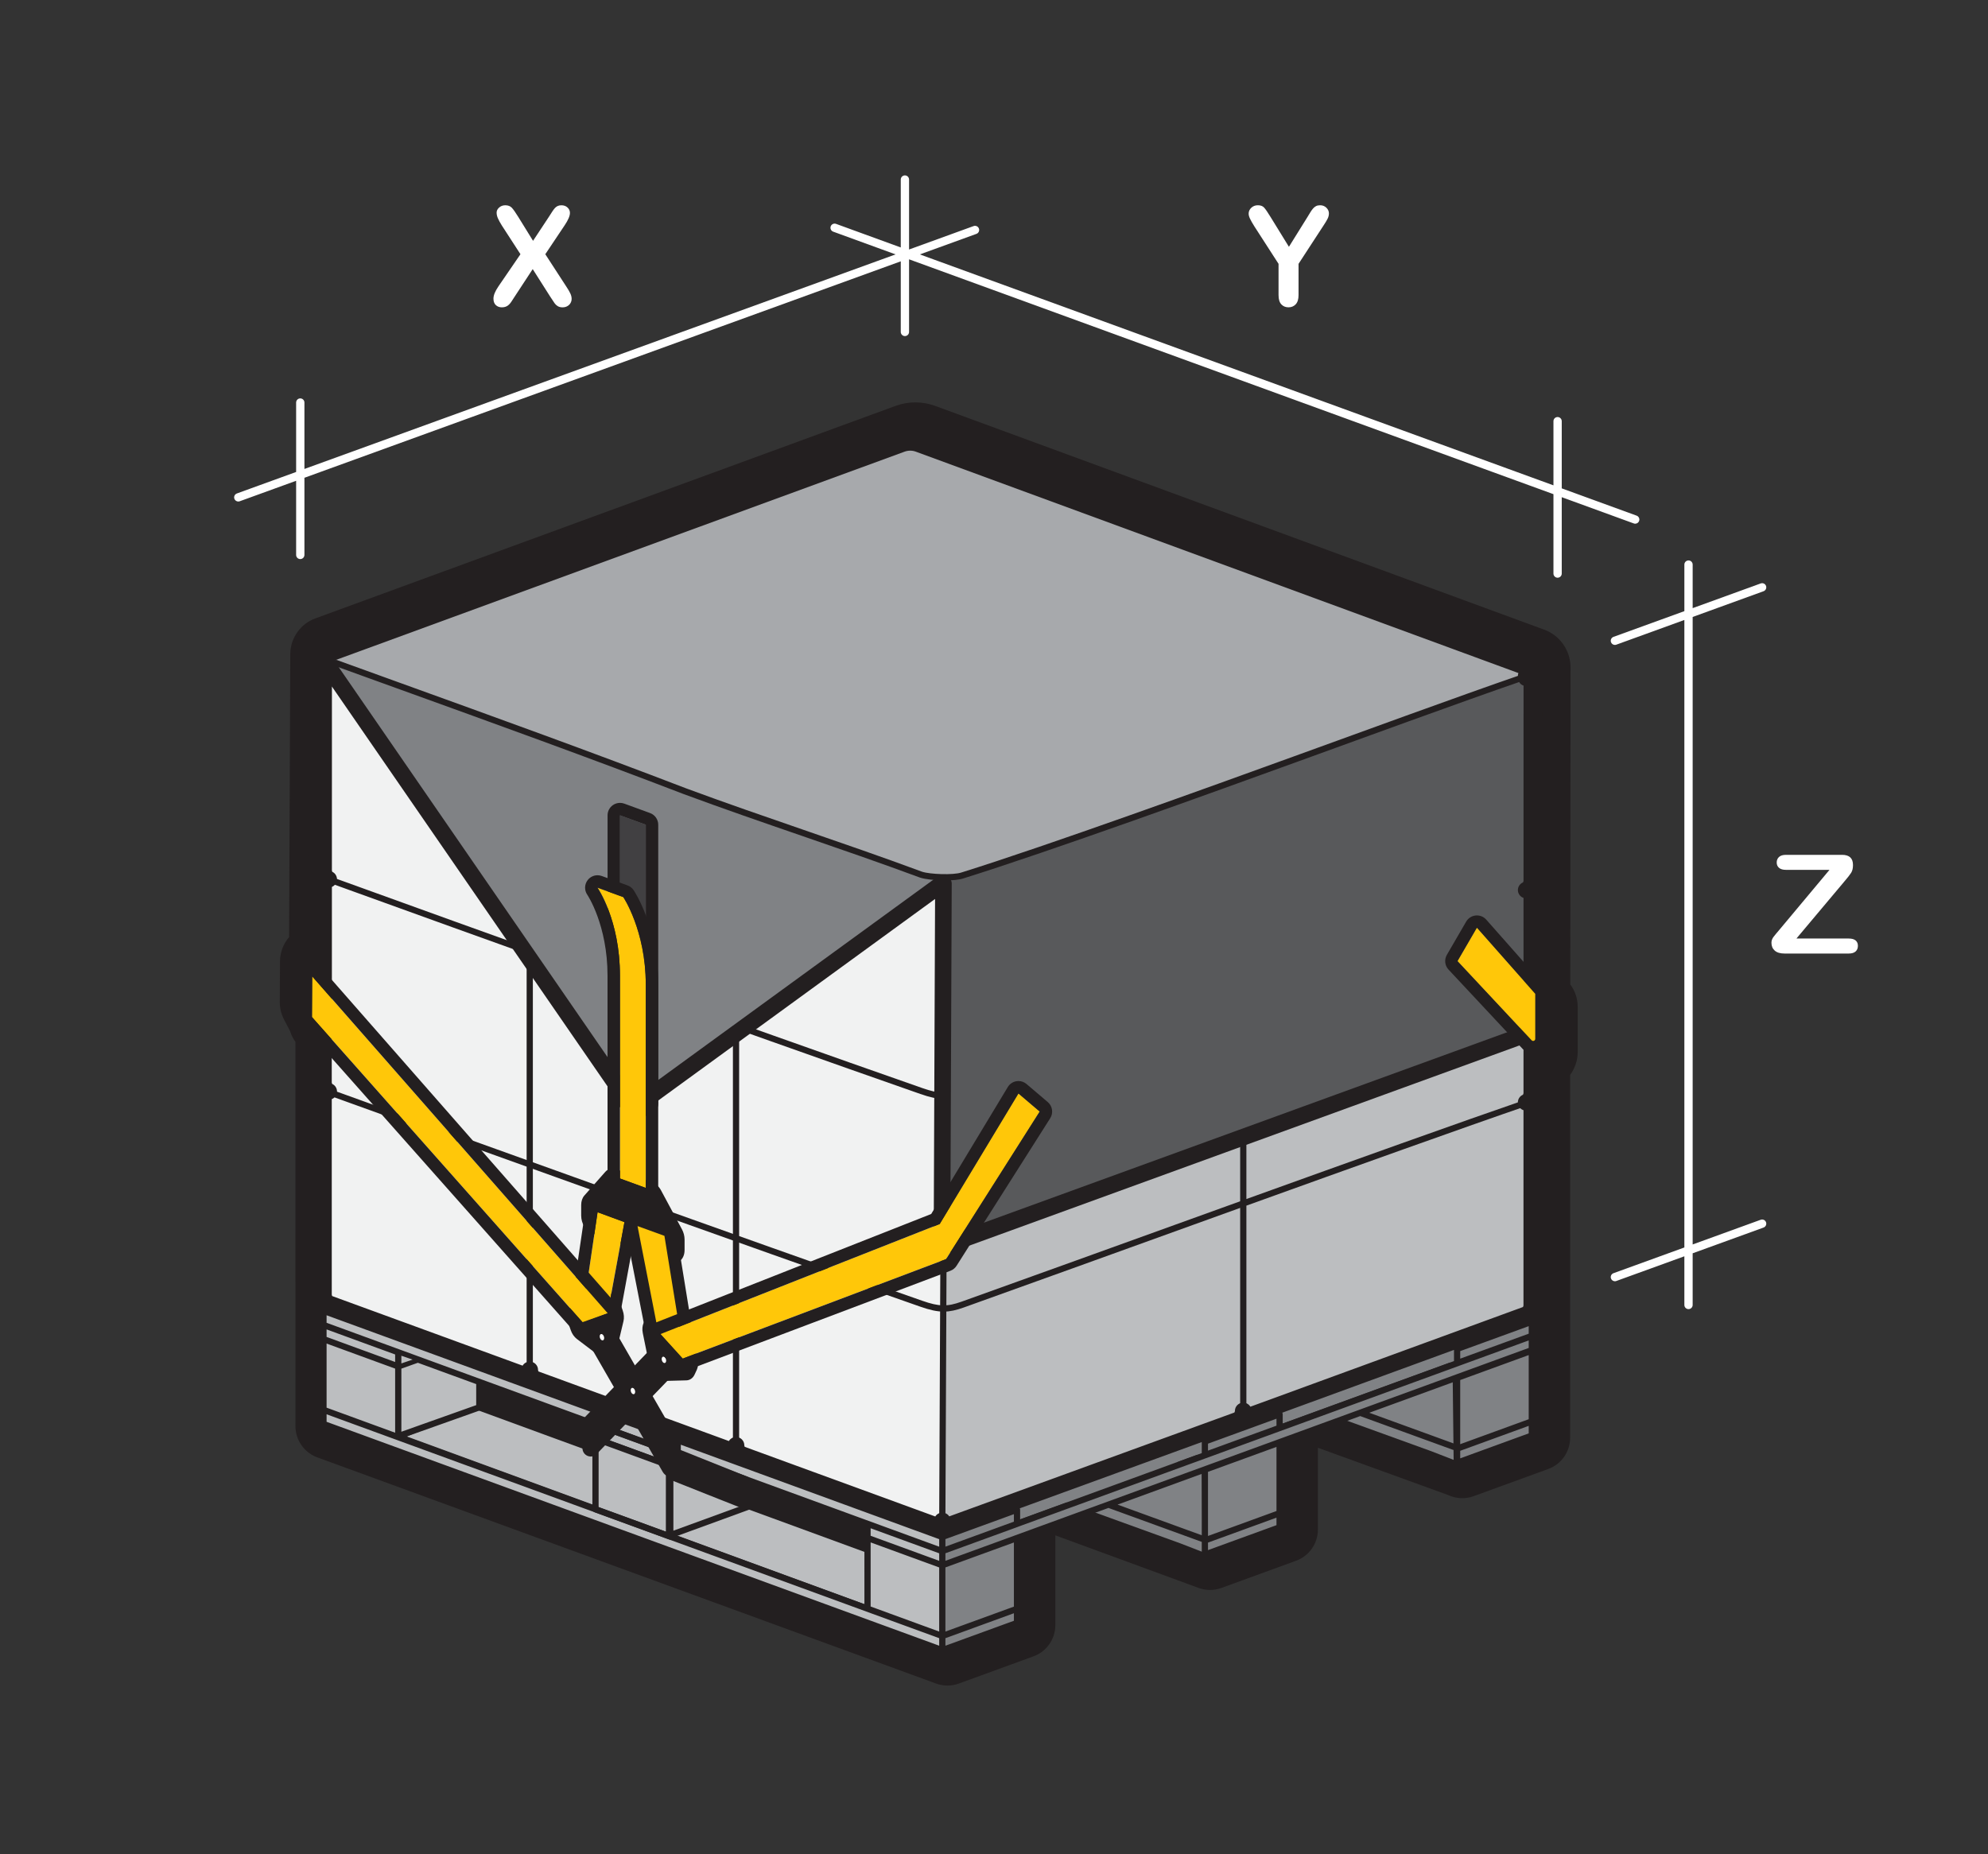
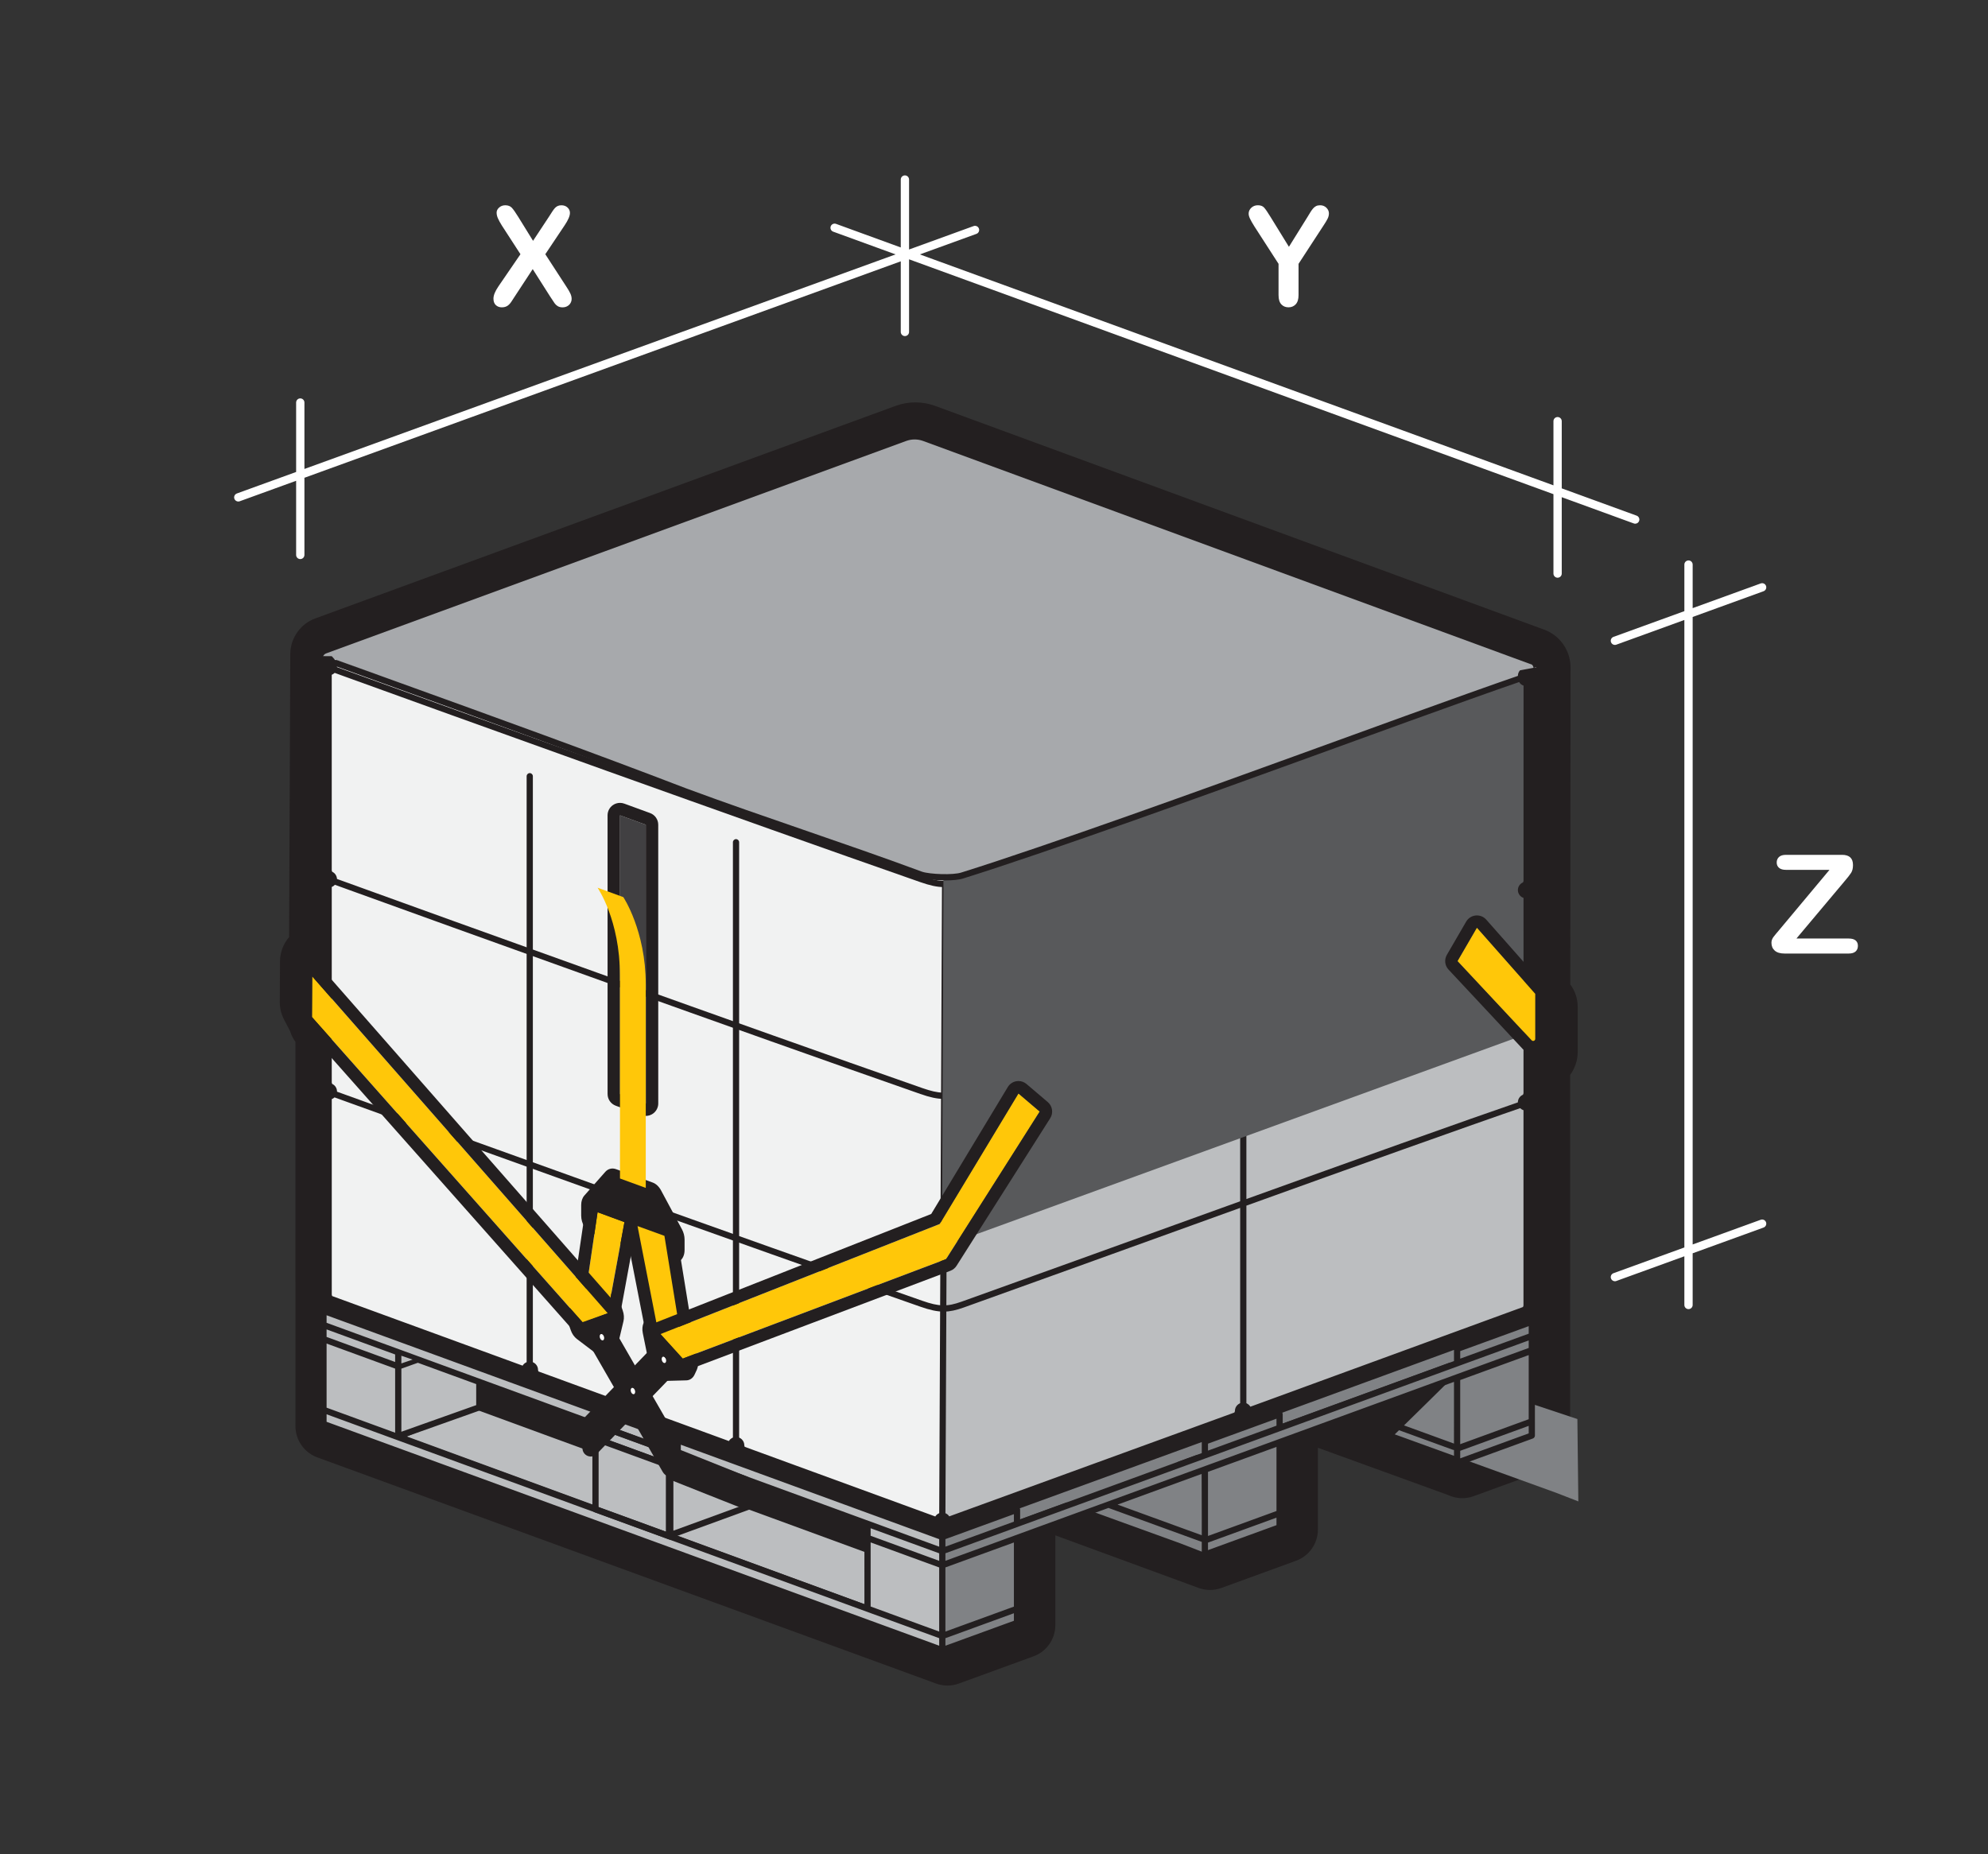
<svg xmlns="http://www.w3.org/2000/svg" id="Layer_1" version="1.1" viewBox="0 0 679.328 633.719">
  <rect x="0" y="0" width="679.328" height="633.719" fill="#333333" stroke="none" />
  <defs>
    <style>
      .st0, .st1, .st2 {
        fill: none;
      }

      .st3 {
        fill: #58595b;
      }

      .st4 {
        fill: #414042;
      }

      .st5 {
        fill: #231f20;
      }

      .st6 {
        fill: #bcbec0;
      }

      .st1 {
        stroke-width: 5.669px;
      }

      .st1, .st2 {
        stroke: #231f20;
        stroke-linecap: round;
        stroke-linejoin: round;
      }

      .st7 {
        fill: #f1f2f2;
      }

      .st2 {
        stroke-width: 14.173px;
      }

      .st8 {
        fill: #fff;
      }

      .st9 {
        fill: #ffc709;
      }

      .st10 {
        fill: #808285;
      }

      .st11 {
        fill: #a7a9ac;
      }
    </style>
  </defs>
  <path class="st2" d="M462.814-115.541" />
  <path class="st1" d="M615.641,98.829" />
  <path class="st5" d="M536.582,336.458l.091-108.37c0-5.742-3.624-10.921-9.02-12.889l-208.106-76.474c-4.352-1.588-9.146-1.589-13.497-.004l-198.286,72.64c-5.102,1.856-8.545,6.751-8.569,12.181l-.402,96.758c-1.981,2.286-3.096,5.201-3.114,8.261l-.076,13.931c-.009,2.073.494,4.139,1.454,5.972l2.086,3.989c.381,1.305.995,2.535,1.808,3.624l.009,131.384c0,4.743,2.993,9.022,7.445,10.648l211.187,77.205c1.331.526,2.733.793,4.168.793,1.33,0,2.638-.231,3.883-.686l25.525-9.303c4.462-1.623,7.46-5.905,7.46-10.654v-30.695l49,17.987c2.499.904,5.248.9,7.741-.009l25.525-9.303c4.462-1.623,7.46-5.905,7.46-10.654v-27.963l44.488,16.155c2.728,1.287,5.892,1.432,8.715.396l25.525-9.303c4.462-1.623,7.46-5.905,7.46-10.655v-4.909l.005-119.119c1.676-2.289,2.583-5.037,2.583-7.904v-15.381c0-2.769-.898-5.448-2.549-7.648h0Z" />
-   <path class="st10" d="M496.404,470.816l-42.609-14.191s-18.668,18.442-19.802,19.434l55.105,19.952,7.632,2.96-.326-28.154h0Z" />
+   <path class="st10" d="M496.404,470.816s-18.668,18.442-19.802,19.434l55.105,19.952,7.632,2.96-.326-28.154h0Z" />
  <polygon class="st6" points="136.088 491.033 161.639 480.266 322.12 539.087 296.568 549.853 136.088 491.033" />
  <path class="st5" d="M296.569,550.916c-.124,0-.248-.021-.366-.064l-160.48-58.821c-.41-.15-.687-.536-.696-.973-.011-.437.247-.835.649-1.005l25.551-10.767c.248-.104.527-.11.779-.019l160.48,58.821c.41.15.687.536.696.973.011.437-.247.835-.649,1.005l-25.551,10.767c-.132.056-.272.083-.413.083ZM138.989,490.963l157.552,57.749,22.677-9.556-157.552-57.749-22.677,9.556h0Z" />
  <polygon class="st6" points="321.999 564.004 110.538 486.7 110.538 481.865 321.999 559.169 321.999 564.004" />
  <polygon class="st6" points="228.597 524.853 256.029 514.842 256.03 491.017 228.597 501.027 228.597 524.853" />
  <polygon class="st6" points="228.597 501.027 254.149 490.261 254.149 485.427 228.597 496.193 228.597 501.027" />
  <path class="st5" d="M228.597,502.091c-.206,0-.411-.061-.588-.178-.297-.197-.476-.529-.476-.886v-4.835c.002-.428.258-.813.651-.979l25.551-10.766c.328-.138.705-.104,1.001.094.297.197.476.529.476.886v4.834c0,.428-.257.813-.65.979l-25.552,10.767c-.133.056-.273.084-.413.084ZM229.66,496.899v2.527l23.426-9.871v-2.526l-23.426,9.87Z" />
  <polygon class="st6" points="136.088 490.859 163.787 481.011 163.787 463.72 151.545 461.652 136.088 460.24 136.088 490.859" />
  <polygon class="st6" points="321.997 530.162 110.536 452.858 110.536 448.024 321.997 525.327 321.997 530.162" />
  <polygon class="st6" points="136.088 467.034 110.536 457.693 110.536 452.858 136.088 462.199 136.088 467.034" />
  <polygon class="st6" points="136.089 491.206 110.538 481.865 110.536 457.693 136.088 467.034 136.089 491.206" />
  <path class="st10" d="M338.135,505.84c-5.265,8.107-10.336,16.398-15.965,24.243l201.273-73.458-29.808-12.605-151.147,55.147c-1.454,2.222-2.907,4.445-4.353,6.673h0Z" />
  <path class="st5" d="M322.17,531.147c-.325,0-.642-.15-.847-.421-.282-.371-.289-.883-.017-1.263,4.102-5.718,7.977-11.781,11.724-17.645,1.4-2.19,2.8-4.381,4.213-6.558h0c1.448-2.229,2.901-4.453,4.355-6.677.125-.191.31-.338.525-.416l151.147-55.147c.25-.095.53-.086.778.019l29.808,12.604c.402.171.659.569.648,1.006s-.287.822-.698.972l-201.273,73.459c-.119.044-.242.065-.364.065v.002ZM339.027,506.419h0c-1.41,2.172-2.808,4.357-4.204,6.544-3.162,4.947-6.414,10.036-9.826,14.956l195.547-71.367-26.936-11.391-150.423,54.882c-1.388,2.123-2.775,4.247-4.158,6.376h0Z" />
  <path class="st10" d="M410.664,502.314l-42.609-14.191s-18.668,18.442-19.802,19.434l55.105,19.952,7.632,2.96-.326-28.154h0Z" />
  <path class="st10" d="M349.96,487.704c-.818,1.267-1.643,4.738-2.465,6.002l64.23,3.619v-4.838l-61.765-4.783h0Z" />
  <path class="st10" d="M376.643,452.338c-.425.393-2.049,4.68-2.462,5.085l123.733,8.465v-4.838l-91.628-20.637c-.829.668-28.873,11.211-29.643,11.925Z" />
  <polygon class="st10" points="322 534.983 523.443 461.462 523.444 456.625 322 530.145 322 534.983" />
  <polygon class="st10" points="411.726 497.325 437.255 488.021 437.255 483.381 411.726 492.685 411.726 497.325" />
  <polygon class="st10" points="411.724 531.334 437.254 522.03 437.254 517.192 411.725 526.496 411.724 531.334" />
  <polygon class="st10" points="322 530.145 347.529 520.841 347.53 516.004 322 525.307 322 530.145" />
  <polygon class="st10" points="321.999 564.008 347.528 554.704 347.528 549.867 321.999 559.17 321.999 564.008" />
  <polygon class="st10" points="411.724 526.502 437.253 517.198 437.255 493.01 411.726 502.314 411.724 526.502" />
  <polygon class="st10" points="321.998 559.17 347.527 549.867 347.529 525.679 322 534.983 321.998 559.17" />
  <polygon class="st10" points="497.914 465.888 523.443 456.585 523.443 451.747 497.914 461.051 497.914 465.888" />
  <polygon class="st10" points="497.912 499.963 523.442 490.66 523.442 485.822 497.913 495.126 497.912 499.963" />
  <polygon class="st10" points="497.911 495.124 523.441 485.82 523.443 461.633 497.913 470.936 497.911 495.124" />
  <polygon class="st6" points="229.043 501.015 203.491 491.674 203.491 486.84 229.042 496.18 229.043 501.015" />
  <path class="st5" d="M229.043,502.078c-.123,0-.246-.021-.365-.065l-25.552-9.341c-.419-.153-.698-.552-.698-.998v-4.834c0-.347.17-.672.454-.871.286-.199.646-.247.975-.127l25.551,9.341c.419.153.697.552.698.998v4.834c0,.347-.169.672-.453.871-.182.127-.395.192-.609.192h-.001ZM204.555,490.931l23.425,8.563v-2.57l-23.425-8.563v2.57Z" />
  <polygon class="st6" points="321.997 534.996 296.446 525.656 296.446 520.821 321.997 530.162 321.997 534.996" />
  <polygon class="st6" points="229.044 525.188 203.492 515.847 203.491 491.674 229.043 501.015 229.044 525.188" />
  <path class="st5" d="M228.837,499.808l-24.981-9.132c-.328-.12-.688-.073-.975.127-.284.199-.454.524-.454.871v24.173c.002.446.28.845.699.998l25.552,9.341c.119.044.242.065.365.065.215,0,.428-.065.609-.192.212-.149.36-.368.422-.614l26.318-9.604c.42-.153.699-.553.699-.999l-28.255-15.034h.001ZM204.555,493.194l22.979,8.4v21.909l-22.979-8.4v-21.909ZM254.966,514.099l-24.858,9.071v-21.562l24.858,12.491Z" />
  <polygon class="st6" points="321.999 559.169 296.447 549.828 296.446 525.656 321.997 534.996 321.999 559.169" />
  <path class="st7" d="M112.318,228.004c-.99-.362-1.792.446-1.792,1.804l.003,67.601c0,1.358.803,2.752,1.792,3.114-.99-.362-1.792.446-1.792,1.804l.003,67.601c0,1.358.803,2.752,1.793,3.114-.99-.362-1.792.446-1.792,1.804l.003,67.601c0,1.358.803,2.752,1.792,3.114l66.902,24.457c.99.362,1.792-.446,1.792-1.804,0,1.358.802,2.752,1.792,3.114l66.902,24.457c.99.362,1.792-.446,1.792-1.804,0,1.358.803,2.752,1.793,3.114l66.902,24.457c.974.356,1.763-.423,1.788-1.743.045,1.291.881,2.031,1.914,1.653l98.996-36.059c1.062-.388,1.923-1.804,1.923-3.163h.011c0,1.359.861,2.146,1.922,1.758l94.751-34.656c1.062-.388,1.923-1.804,1.923-3.163l.006-67.643c0-1.359-.86-2.146-1.922-1.758,1.062-.388,1.923-1.804,1.923-3.163l.006-67.643c0-1.359-.86-2.146-1.922-1.758,1.062-.388,1.923-1.804,1.923-3.163l.006-67.643c0-1.359-.861-2.146-1.922-1.758l-.004-.66c1.062-.388,1.923-1.804,1.923-3.163l-412.92-3.599c0,1.358.803,2.752,1.792,3.114" />
  <path class="st6" d="M321.743,521.695c.974.356,1.763-.423,1.788-1.743.045,1.291.881,2.031,1.914,1.653l98.996-36.059c1.062-.388,1.923-1.804,1.923-3.163h.011c0,1.359.861,2.146,1.922,1.758l94.751-34.656c1.062-.388,1.923-1.804,1.923-3.163l.006-67.643c0-1.359-.86-2.146-1.922-1.758,1.062-.388,1.923-1.804,1.923-3.163l.006-67.643c0-1.359-.86-2.146-1.922-1.758,1.062-.388,1.923-1.804,1.923-3.163l.006-67.643c0-1.359-.861-2.146-1.922-1.758l-.004-.66c1.062-.388,1.923-1.804,1.923-3.163l-202.031,72.944" />
  <path class="st5" d="M322.471,375.589c-2.343,0-4.761-.559-7.999-1.691-61.585-21.522-156.272-55.622-202.513-72.377-.552-.2-.837-.81-.637-1.362.2-.551.809-.836,1.361-.637,46.235,16.754,140.913,50.85,202.489,72.369,5.725,2,8.486,2.062,13.431.291,12.969-4.644,25.938-9.319,38.91-13.996,33.886-12.216,119.162-43.133,153.664-54.976.557-.189,1.16.105,1.351.66s-.105,1.16-.661,1.351c-34.485,11.837-119.755,42.752-153.633,54.965-12.973,4.677-25.944,9.354-38.914,13.998-2.606.933-4.696,1.405-6.85,1.405h.001Z" />
  <path class="st5" d="M322.471,303.189c-2.343,0-4.76-.559-7.999-1.691-61.483-21.486-156.225-55.604-202.513-72.376-.552-.2-.837-.81-.637-1.362.2-.551.809-.837,1.361-.637,46.283,16.771,141.016,50.885,202.489,72.369,5.727,2.001,8.488,2.061,13.431.291,12.958-4.64,25.917-9.312,38.878-13.984,33.896-12.22,119.183-43.142,153.696-54.988.557-.189,1.16.105,1.351.66s-.105,1.16-.661,1.351c-34.496,11.841-119.776,42.76-153.665,54.978-12.963,4.673-25.923,9.346-38.882,13.986-2.605.933-4.696,1.405-6.85,1.405v-.002Z" />
  <path class="st5" d="M229.803,505.013c-.328,0-.658-.058-.975-.173l-.528-.193c-.775-.288-1.433-.856-1.86-1.606l-24.768-43.024c-1.527-2.656-1.34-5.889.447-7.686.941-.947,2.233-1.393,3.562-1.221,1.599.209,3.063,1.282,4.021,2.944l21.305,37.01c.997.462,1.645,1.464,1.644,2.576l-.012,8.542c-.002.925-.454,1.791-1.213,2.32-.482.337-1.05.511-1.622.511h0ZM231.352,500.209l.007.012s-.005-.008-.007-.012Z" />
  <path class="st5" d="M201.865,497.824c-.354,0-.712-.066-1.055-.204-1.069-.43-1.773-1.464-1.779-2.616l-.043-8.562c-.003-.739.281-1.451.795-1.982l23.492-24.354c.972-.979,2.271-1.425,3.592-1.252,1.598.209,3.063,1.281,4.02,2.944h0c1.528,2.653,1.342,5.885-.442,7.684l-26.539,27.477c-.545.563-1.285.865-2.04.865h-.001Z" />
  <path class="st8" d="M216.823,474.893c.299.52.299,1.186,0,1.487s-.785.124-1.084-.396-.299-1.186,0-1.487.785-.124,1.084.396Z" />
  <path class="st5" d="M230.4,431.611c-.402,0-.812-.072-1.216-.22l-26.896-9.832c-2.104-.769-3.689-3.391-3.689-6.1v-3.602c0-1.297.387-2.449,1.09-3.243l7.152-8.093c.945-1.069,2.33-1.411,3.704-.907l12.488,4.565c1.133.413,2.146,1.364,2.854,2.68l7.153,13.321c.57,1.063.886,2.295.888,3.467v3.604c0,1.653-.618,3.033-1.694,3.785-.544.381-1.178.574-1.834.574h0Z" />
  <path class="st5" d="M227.184,471.989c-1.048,0-2.094-.523-2.952-1.48l-.828-.924c-.769-.856-1.327-1.999-1.574-3.216l-2.181-10.745c-.261-1.286-.15-2.541.312-3.531l.771-1.653c.495-1.063,1.379-1.762,2.424-1.917,1.185-.17,2.42.354,3.401,1.449l10.287,11.471c1.628,1.815,2.183,4.779,1.264,6.749l-.771,1.653c-.553,1.188-1.595,1.916-2.787,1.948l-7.281.195h-.085ZM234.774,465.858h0ZM225.058,453.481v.002-.002Z" />
  <path class="st5" d="M217.855,414.812c-.999,0-1.983.352-2.765,1.022-1.164.996-1.702,2.542-1.408,4.045l7.048,36.088c.147.752.494,1.45,1.005,2.021l8.027,8.965c.929,1.038,2.23,1.633,3.57,1.633,1.376,0,2.671-.611,3.553-1.677.918-1.108,1.291-2.593,1.029-4.084l-6.674-41.11c-.247-1.522-1.298-2.79-2.747-3.316l-9.189-3.333c-.472-.171-.962-.255-1.449-.255h0Z" />
  <path class="st8" d="M227.412,464.238c.299.52.299,1.186,0,1.487s-.785.124-1.084-.396-.299-1.186,0-1.487.785-.124,1.084.396Z" />
  <path class="st5" d="M206.774,464.067c-.764,0-1.549-.279-2.262-.819l-7.396-5.605c-.906-.686-1.644-1.75-2.077-2.995l-.782-2.252h0c-.962-2.771-.138-5.549,1.878-6.323l10.451-4.014c.799-.305,1.706-.26,2.554.135,1.243.577,2.318,1.879,2.875,3.48l.783,2.251c.43,1.234.52,2.533.252,3.656l-2.214,9.295c-.309,1.294-1.085,2.266-2.13,2.667l-.841.323c-.351.135-.719.201-1.091.201h0Z" />
  <path class="st9" d="M213.385,417.706l-9.189-3.385-5.359,36.47c-.131.595.367,1.319.793,1.154l8.027-3.097,5.727-31.142h.001Z" />
  <path class="st5" d="M204.196,414.321l9.189,3.385-5.727,31.142-8.027,3.097c-.042.016-.084.024-.127.024-.391,0-.785-.642-.666-1.178l5.359-36.47M204.197,410.069c-.755,0-1.507.201-2.172.596-1.102.654-1.849,1.77-2.036,3.038l-5.346,36.384c-.264,1.497.145,3.087,1.114,4.293.941,1.17,2.306,1.842,3.746,1.842.569,0,1.127-.104,1.659-.309l8.026-3.096c1.38-.532,2.384-1.743,2.651-3.198l5.727-31.142c.374-2.035-.771-4.044-2.712-4.759l-9.189-3.385c-.476-.176-.974-.262-1.47-.262h0l.002-.002Z" />
  <path class="st8" d="M205.149,456.1c-.299.301-.299.967,0,1.487s.785.698,1.084.396.299-.967,0-1.487-.785-.698-1.084-.396Z" />
  <path class="st5" d="M205.149,456.1h.01-.01Z" />
  <polygon class="st5" points="254.877 514.578 229.338 504.357 229.338 495.815 254.877 506.036 254.877 514.578" />
  <path class="st5" d="M254.877,515.994c-.178,0-26.065-10.321-26.065-10.321-.538-.215-.891-.736-.891-1.315v-8.542c0-.471.233-.91.622-1.174.39-.263.884-.317,1.321-.142l25.539,10.22c.538.215.891.736.891,1.315v8.542c0,.471-.233.91-.622,1.174-.238.161-.516.243-.795.243h0ZM230.755,503.399l22.705,9.085v-5.489l-22.705-9.085v5.489Z" />
  <path class="st5" d="M181.023,469.275c-.587,0-1.063-.477-1.063-1.063v-202.912c0-.587.477-1.063,1.063-1.063s1.063.476,1.063,1.063v202.912c0,.587-.477,1.063-1.063,1.063Z" />
  <path class="st5" d="M321.997,520.787c-.587,0-1.063-.476-1.063-1.062l.959-217.746c0-.587.477-1.063,1.063-1.063s1.063.476,1.063,1.063l-.959,217.746c0,.587-.477,1.062-1.063,1.062h0Z" />
  <path class="st5" d="M522.528,376.576c-.19-.556-.794-.85-1.351-.661-20.775,7.131-59.977,21.185-95.27,33.902v-110.183c0-.587-.477-1.063-1.063-1.063s-1.063.476-1.063,1.063v110.95c-22.475,8.1-43.167,15.586-56.223,20.292-12.987,4.682-25.972,9.363-38.955,14.012-4.942,1.771-7.704,1.712-13.431-.291-61.474-21.482-156.206-55.598-202.489-72.368-.553-.197-1.161.086-1.361.637-.2.552.085,1.162.637,1.362,46.288,16.772,141.029,50.89,202.513,72.377,3.239,1.132,5.657,1.69,8,1.69,2.153,0,4.243-.472,6.849-1.405,12.984-4.649,25.971-9.331,38.959-14.014,12.915-4.656,33.306-12.032,55.502-20.032v68.993c0,.587.477,1.062,1.063,1.062s1.063-.476,1.063-1.062v-69.76c35.471-12.782,75.054-26.974,95.959-34.15.556-.191.852-.796.661-1.351h0Z" />
  <path class="st5" d="M251.51,495.043c-.587,0-1.063-.477-1.063-1.063v-206.115c0-.587.477-1.063,1.063-1.063s1.063.476,1.063,1.063v206.115c0,.587-.477,1.063-1.063,1.063Z" />
-   <path class="st10" d="M308.165,151.705l-198.288,72.641c-.661.241-1.103.868-1.106,1.572l-.521,127.157,2.277,1.52.029-129.093,101.318,147.003,8.811,3.221,100.823-73.416,202.063-71.893c0-1-.624-1.894-1.563-2.236l-208.108-76.474c-1.852-.675-3.883-.676-5.735-.001h0Z" />
  <path class="st11" d="M309.684,150.705l-198.288,72.641c-.661.241-1.103.868-1.106,1.572l1.786-.415,115.165,42.932,75.194,26.378c11.933,5.663,23.486,6.436,28.772,4.494,28.136-10.339,173.053-61.111,191.63-68.367,2.196-.858.776-2.727.69-2.758l-208.108-76.474c-1.852-.675-3.883-.676-5.735-.001v-.002Z" />
  <path class="st3" d="M322.392,299.67l-.509,126.457,202.064-73.545.123-122.885c0-.833-153.893,55.599-190.402,68.044-7.074,2.411-11.276,1.929-11.276,1.929h0Z" />
-   <path class="st5" d="M321.883,428.962c-.576,0-1.146-.176-1.631-.517-.758-.533-1.207-1.403-1.204-2.33l.479-118.856-97.173,70.758c-.765.557-1.755.697-2.643.371l-8.811-3.222c-.552-.201-1.027-.569-1.36-1.054l-96.15-139.506-.027,119.989c0,1.045-.576,2.006-1.499,2.499-.922.491-2.042.438-2.91-.143l-2.277-1.521c-.791-.528-1.265-1.418-1.261-2.369l.521-127.157c.008-1.881,1.201-3.578,2.969-4.224l198.285-72.64c2.48-.902,5.207-.901,7.682,0l208.113,76.476c.879.321,1.641.87,2.221,1.573.186.083.373.191.56.332.715.535,1.139,1.38,1.139,2.273l-.122,122.888c-.002,1.19-.747,2.254-1.865,2.661l-202.064,73.545c-.315.114-.644.171-.97.171l-.002.003ZM322.383,299.163c.579,0,1.152.178,1.639.521.753.534,1.199,1.401,1.196,2.325l-.484,120.062,196.381-71.476.118-119.057c-.178-.235-.319-.497-.418-.779l-207.892-76.394c-1.218-.444-2.563-.443-3.789,0l-194.94,71.414,99.503,144.369,6.543,2.393,99.601-72.526c.22-.159.461-.287.717-.378l.874-.312c.31-.11.632-.165.952-.165v.003Z" />
  <polygon class="st4" points="220.682 377.152 211.871 373.931 211.866 278.665 220.677 281.886 220.682 377.152" />
  <path class="st5" d="M211.866,278.665l8.811,3.221.005,95.266-8.811-3.221-.005-95.266M211.866,274.413c-.86,0-1.713.261-2.437.767-1.138.796-1.815,2.096-1.815,3.485l.005,95.266c0,1.785,1.115,3.38,2.792,3.993l8.811,3.221c.474.173.968.258,1.46.258.86,0,1.712-.261,2.437-.767,1.138-.796,1.815-2.097,1.815-3.485l-.005-95.266c0-1.785-1.115-3.38-2.792-3.993l-8.811-3.221c-.474-.173-.968-.259-1.46-.259h0Z" />
  <path class="st9" d="M220.668,406.015l-8.811-3.221s-.002-50.161-.002-69.281-7.67-30.11-7.67-30.11l8.811,3.221s7.669,11.452,7.67,29.833c0,18.381.002,69.558.002,69.558Z" />
-   <path class="st5" d="M204.185,303.404l8.811,3.221s7.669,11.452,7.67,29.833c0,18.38.002,69.558.002,69.558l-8.811-3.221s-.001-50.161-.002-69.281-7.67-30.11-7.67-30.11M204.186,299.152c-1.293,0-2.549.591-3.37,1.659-1.128,1.465-1.179,3.491-.128,5.011h0c.069.101,6.915,10.307,6.916,27.693l.002,69.281c0,1.785,1.115,3.38,2.792,3.993l8.811,3.221c.474.173.968.258,1.46.258.86,0,1.712-.261,2.437-.767,1.138-.796,1.815-2.097,1.815-3.485l-.002-69.558c0-19.449-8.047-31.687-8.389-32.199-.501-.748-1.227-1.318-2.073-1.628l-8.811-3.221c-.478-.175-.971-.259-1.459-.259h0Z" />
  <polygon class="st9" points="355.286 379.92 348.019 373.739 321.107 418.356 225.724 455.963 233.332 464.335 323.285 430.355 355.286 379.92" />
  <path class="st5" d="M504.687,317.133l19.925,22.556v15.38c0,.431-.352.713-.717.713-.182,0-.367-.07-.514-.227l-25.288-27.066,6.594-11.357M504.688,312.881c-.139,0-.279.007-.42.021-1.36.135-2.572.915-3.258,2.096l-6.594,11.357c-.941,1.621-.71,3.668.57,5.038l25.288,27.066c.936,1.002,2.256,1.576,3.621,1.576,2.74,0,4.969-2.227,4.969-4.965v-15.38c0-1.037-.379-2.038-1.065-2.815l-19.925-22.556c-.811-.918-1.974-1.437-3.186-1.437h0Z" />
  <path class="st5" d="M322.956,300.916c-3.28,0-6.779-.367-8.589-.97-13.522-5.007-27.16-9.71-40.35-14.259-13.2-4.552-26.851-9.26-40.361-14.264-31.976-12.298-65.533-24.419-97.985-36.142-7.128-2.575-14.2-5.129-21.188-7.661-.552-.2-.837-.81-.637-1.362.199-.551.808-.838,1.361-.637,6.986,2.532,14.058,5.086,21.185,7.66,32.463,11.726,66.03,23.851,98.015,36.152,13.477,4.991,27.114,9.694,40.304,14.243,13.2,4.553,26.851,9.26,40.361,14.264,2.689.896,10.652,1.204,13.435.277,29.632-9.26,85.776-29.589,113.727-39.728,17.42-6.319,58.43-21.295,76.605-27.533.557-.188,1.161.105,1.351.66s-.105,1.16-.661,1.351c-18.157,6.232-59.158,21.205-76.57,27.521-27.973,10.147-84.14,30.484-113.798,39.753-1.406.469-3.744.675-6.204.675h-.001Z" />
  <line class="st0" x1="432.049" y1="550.916" x2="432.049" y2="550.916" />
  <path class="st5" d="M526.287,233.409c0-.994-.245-1.907-.698-2.662.441-.889.694-1.895.694-2.919l-6.877,1.28c-.455.512-.72,1.183-.716,1.899l.004.661c.006.923.46,1.785,1.218,2.312.22.153.458.272.705.356l-.007,66.717c0,.195-.113.444-.208.559-1.062.456-1.714,1.496-1.715,2.601,0,.324.055.653.172.975.307.839.967,1.445,1.751,1.712l-.006,66.717c0,.191-.116.444-.209.559-1.062.456-1.714,1.496-1.714,2.602,0,.323.055.652.173.975.306.838.966,1.444,1.749,1.711l-.006,66.718c0,.188-.111.435-.203.552l-93.122,34.062c-.498-.831-1.41-1.389-2.447-1.389-1.565,0-2.835,1.27-2.835,2.835,0,.191-.109.436-.203.553l-97.414,35.481c-.507-.776-1.386-1.283-2.381-1.283h-.024c-.994.008-1.868.535-2.368,1.322l-65.099-23.799c-.072-.12-.156-.334-.156-.534,0-1.565-1.27-2.835-2.835-2.835-1.036,0-1.941.556-2.437,1.385l-65.06-23.783c-.071-.12-.156-.334-.156-.534,0-1.565-1.27-2.835-2.835-2.835-1.036,0-1.941.556-2.437,1.385l-13.735-5.021-8.405-3.073-42.918-15.689c-.072-.12-.156-.334-.156-.534l-.002-66.769c.726-.288,1.329-.872,1.618-1.663.118-.321.174-.651.173-.974,0-1.075-.617-2.089-1.627-2.563-.074-.117-.166-.341-.166-.55v-66.769c.724-.288,1.328-.872,1.616-1.663.118-.321.174-.651.173-.974,0-1.075-.617-2.089-1.627-2.563-.074-.116-.166-.34-.166-.549v-66.769c.724-.288,1.327-.872,1.616-1.662.156-.426.203-.865.156-1.287.091-.736-.115-1.466-.546-2.043l-1.218-1.369c0-.017-.009-.032-.009-.049v.049l-5.67-.049c0,1.026.245,2.029.673,2.914-.438.756-.676,1.669-.676,2.665l.003,67.601c0,.891.185,1.765.514,2.559-.334.691-.513,1.494-.513,2.358l.003,67.601c0,.891.185,1.765.514,2.559-.335.691-.514,1.494-.514,2.359l.004,67.601c0,1.883.829,3.683,2.101,4.82-.205.199-.329.469-.329.759v38.677c.002.446.28.845.699.998l211.461,77.304s.005,0,.008,0c.115.041.235.068.356.068.054,0,.106-.02.16-.028.057-.009.115-.012.17-.03.011-.004.023-.002.034-.006l25.53-9.304c.419-.153.699-.553.699-.999v-4.846l.002-23.45,30.213-11.027c.03.015.052.04.084.052l31.771,11.563v4.338c0,.347.17.672.454.871.181.127.395.192.609.192.123,0,.246-.021.364-.064l25.529-9.304c.419-.153.698-.552.699-.999v-4.854l.003-23.515,26.48-9.664,31.685,11.532c.12.044.242.064.363.064h.003l-.002,4.371c0,.347.17.672.454.871.181.127.395.192.609.192.123,0,.246-.021.364-.064l25.529-9.305c.419-.153.698-.552.699-.999v-4.837c0-.008,0-.016-.002-.024l.003-24.165c0-.032-.009-.063-.012-.095.002-.026.012-.05.012-.076v-4.838c0-.009-.003-.017-.003-.025,0-.005.002-.009.002-.014l.002-4.838c0-.301-.133-.58-.353-.78,1.281-1.155,2.114-2.934,2.114-4.787l.006-67.644c0-.862-.186-1.665-.53-2.355.34-.798.531-1.674.531-2.564l.006-67.644c0-.863-.186-1.666-.531-2.356.341-.798.531-1.673.531-2.564l.007-67.644.003-.005ZM320.934,535.739v21.909l-23.425-8.563v-21.909l23.425,8.563ZM297.508,524.912v-2.57l23.426,8.563v2.57l-23.426-8.563ZM111.6,449.544l25.552,9.341,12.341,4.511,13.231,4.837,4.121,1.506,154.089,56.331v2.571l-154.462-56.467-.099-.036-1.522-.556-3.901-1.426-15.023-5.492h0l-3.223-1.178-31.104-11.37v-2.571h0ZM142.787,465.78l19.937,7.288v7.193l-25.571,9.092v-21.569l5.636-2.003h-.002ZM137.151,466.004v-2.626l3.839,1.313-3.839,1.313ZM164.143,482.013c.424-.151.707-.552.707-1.002v-7.165l130.531,47.718v4.091l.002,22.653-156.643-57.264,25.403-9.031h0ZM111.6,454.379l14.055,5.138,9.371,3.426v2.57l-23.426-8.563v-2.57h0ZM111.6,459.213l23.425,8.563v21.909l-13.162-4.811-10.263-3.752v-21.909ZM320.935,562.194v.29l-209.335-76.526v-2.571l209.335,76.526v2.281h0ZM496.851,461.379v3.819l-58.533,21.362v-3.18c0-.193-.055-.376-.15-.537l58.683-21.464h0ZM412.789,493.428l23.403-8.529v2.378l-23.403,8.529v-2.378ZM410.663,492.879v3.776l-62.07,22.653v-3.304c0-.168-.041-.33-.114-.476l62.185-22.65h0ZM323.063,526.052l23.402-8.529v2.562l-23.402,8.541v-2.573h0ZM346.465,553.96l-23.403,8.529v-2.575l9.582-3.492,13.821-5.037v2.575h0ZM346.465,549.122l-23.403,8.529v-21.924l23.404-8.529v21.925h0ZM410.661,524.734l-28.78-10.475,28.783-10.505-.003,20.979h0ZM436.191,521.286l-23.403,8.529v-2.569l23.403-8.529v2.569ZM436.191,516.448l-23.403,8.529v-21.918l23.404-8.529v21.919h0ZM467.903,482.864l28.948-10.565-.003,21.1-28.945-10.535ZM522.379,489.915l-23.403,8.53v-2.575l23.403-8.529v2.574ZM522.378,485.076l-23.403,8.529v-21.925l23.404-8.529v21.925h0ZM522.38,460.719l-199.316,72.744v-2.574l24.83-9.049c.028-.01.051-.03.078-.043l174.409-63.654v2.575h-.001ZM522.38,455.841l-23.403,8.529v-2.575l23.403-8.529v2.575Z" />
  <path class="st9" d="M498.093,328.49l25.288,27.066c.441.472,1.231.16,1.231-.486v-15.38l-19.925-22.556-6.594,11.357h0Z" />
  <polygon class="st9" points="199.054 451.903 207.658 448.848 106.673 333.694 106.597 347.612 199.054 451.903" />
  <path class="st5" d="M106.673,333.694l100.985,115.155-8.604,3.055-92.457-104.29.076-13.919M106.672,329.441c-.498,0-1.001.088-1.486.269-1.655.618-2.755,2.194-2.765,3.96l-.076,13.919c-.006,1.047.375,2.06,1.07,2.844l92.457,104.29c.822.927,1.988,1.431,3.182,1.431.476,0,.957-.08,1.422-.245l8.604-3.055c1.328-.472,2.337-1.571,2.692-2.935.355-1.364.011-2.816-.918-3.875l-100.985-115.155c-.823-.939-1.996-1.449-3.198-1.449h.001Z" />
  <path class="st9" d="M217.854,419.064l9.189,3.333,6.68,41.146c.131.691-.366,1.051-.793.575l-8.027-8.965-7.048-36.088h0Z" />
  <g>
    <path class="st8" d="M601.663,416.899l-23.256,8.443v-214.472l24.223-8.794c.736-.267,1.116-1.08.849-1.815-.267-.735-1.082-1.116-1.815-.849l-23.256,8.443v-14.888c0-.783-.634-1.417-1.417-1.417s-1.417.634-1.417,1.417v15.917l-24.222,8.794c-.736.267-1.116,1.08-.849,1.815.209.576.753.935,1.332.935.161,0,.324-.027.483-.086l23.255-8.443v214.472l-24.222,8.793c-.736.267-1.116,1.08-.849,1.815.209.576.753.935,1.332.935.161,0,.324-.027.483-.086l23.255-8.442v16.639c0,.783.634,1.417,1.417,1.417s1.417-.634,1.417-1.417v-17.667l24.223-8.794c.736-.267,1.116-1.08.849-1.815-.267-.736-1.082-1.115-1.815-.849h0Z" />
    <path class="st8" d="M558.291,178.908c.16.058.324.086.485.086.578,0,1.122-.357,1.332-.933.268-.735-.111-1.549-.847-1.817l-25.592-9.329v-22.96c0-.783-.634-1.417-1.417-1.417s-1.417.634-1.417,1.417v21.927l-216.512-78.928,19.335-7.019c.736-.267,1.116-1.08.849-1.815-.267-.735-1.083-1.118-1.815-.849l-22.053,8.006v-23.911c0-.783-.634-1.417-1.417-1.417s-1.417.634-1.417,1.417v23.213l-22.121-8.064c-.736-.266-1.55.111-1.817.847s.111,1.549.847,1.817l21.318,7.771-202.006,73.336v-22.701c0-.783-.634-1.417-1.417-1.417s-1.417.634-1.417,1.417v23.73l-20.252,7.352c-.736.267-1.116,1.08-.849,1.815.209.576.753.935,1.332.935.161,0,.324-.027.483-.086l19.285-7.001v25.341c0,.783.634,1.417,1.417,1.417s1.417-.634,1.417-1.417v-26.37l203.779-73.98v24.131c0,.783.634,1.417,1.417,1.417s1.417-.634,1.417-1.417v-24.822l220.196,80.271v27.14c0,.783.634,1.417,1.417,1.417s1.417-.634,1.417-1.417v-26.107l24.621,8.975h.002Z" />
  </g>
  <path class="st8" d="M170.3,97.91l7.547-11.022-6.351-9.803c-.599-.951-1.047-1.768-1.346-2.451-.3-.682-.449-1.338-.449-1.967,0-.645.288-1.224.863-1.737s1.276-.771,2.105-.771c.951,0,1.691.28,2.221.841.528.56,1.261,1.599,2.197,3.117l5.062,8.192,5.407-8.192c.444-.69.824-1.28,1.139-1.771s.618-.897.909-1.22.617-.563.979-.725c.359-.161.778-.242,1.254-.242.858,0,1.561.258,2.105.771.544.514.816,1.124.816,1.829,0,1.028-.591,2.424-1.771,4.188l-6.65,9.94,7.156,11.022c.645.966,1.112,1.768,1.404,2.404.291.637.437,1.239.437,1.807,0,.537-.13,1.027-.391,1.473-.262.444-.63.798-1.104,1.059-.476.26-1.013.391-1.611.391-.644,0-1.188-.135-1.634-.402-.444-.269-.805-.603-1.081-1.001-.276-.399-.79-1.174-1.542-2.324l-5.937-9.343-6.305,9.619c-.491.767-.84,1.304-1.048,1.61-.207.307-.456.606-.747.897s-.637.521-1.036.69c-.398.169-.866.253-1.403.253-.828,0-1.516-.253-2.06-.76-.545-.506-.816-1.242-.816-2.209,0-1.135.56-2.522,1.68-4.164h0Z" />
  <path class="st8" d="M436.897,100.877v-10.7l-8.237-12.771c-.722-1.15-1.231-2.048-1.53-2.692-.3-.645-.449-1.204-.449-1.68,0-.782.303-1.457.909-2.025.605-.567,1.354-.852,2.243-.852.936,0,1.646.265,2.129.794s1.208,1.585,2.175,3.164l6.305,10.24,6.374-10.24c.383-.629.705-1.158.967-1.588.26-.429.548-.832.862-1.208.314-.375.663-.663,1.047-.862s.852-.3,1.404-.3c.858,0,1.576.28,2.151.841.575.56.862,1.208.862,1.944,0,.598-.146,1.196-.437,1.795-.292.598-.791,1.426-1.496,2.484l-8.445,12.955v10.7c0,1.396-.321,2.439-.966,3.13s-1.466,1.035-2.462,1.035c-1.013,0-1.834-.342-2.463-1.023-.629-.683-.943-1.729-.943-3.142h0Z" />
  <path class="st8" d="M607.836,318.037l17.327-20.732h-14.888c-1.044,0-1.829-.23-2.358-.69s-.794-1.065-.794-1.817c0-.782.265-1.415.794-1.898s1.314-.725,2.358-.725h19.19c2.485,0,3.729,1.158,3.729,3.475,0,1.104-.207,1.986-.622,2.646-.414.66-1.25,1.727-2.508,3.199l-16.199,19.282h17.856c1.059,0,1.848.219,2.37.656.521.438.782,1.047.782,1.829,0,.813-.262,1.458-.782,1.934-.522.476-1.312.713-2.37.713h-21.906c-1.488,0-2.608-.334-3.36-1.001s-1.127-1.561-1.127-2.681c0-.384.061-.736.184-1.059s.288-.625.495-.909c.207-.283.494-.645.862-1.081.368-.438.69-.817.967-1.14h0Z" />
  <path class="st5" d="M348.019,373.739l7.267,6.181-32,50.434-89.954,33.98-7.608-8.372,95.383-37.607,26.912-44.617M348.019,369.487c-.228,0-.456.018-.684.055-1.231.201-2.312.932-2.957,2l-26.169,43.385-94.045,37.079c-1.3.512-2.265,1.631-2.582,2.991-.317,1.361.055,2.79.994,3.824l7.608,8.372c.822.904,1.972,1.393,3.148,1.393.504,0,1.012-.09,1.501-.275l89.954-33.98c.862-.326,1.594-.922,2.088-1.7l32-50.434c1.136-1.79.779-4.143-.835-5.517l-7.267-6.181c-.774-.659-1.753-1.013-2.755-1.013h.001Z" />
</svg>